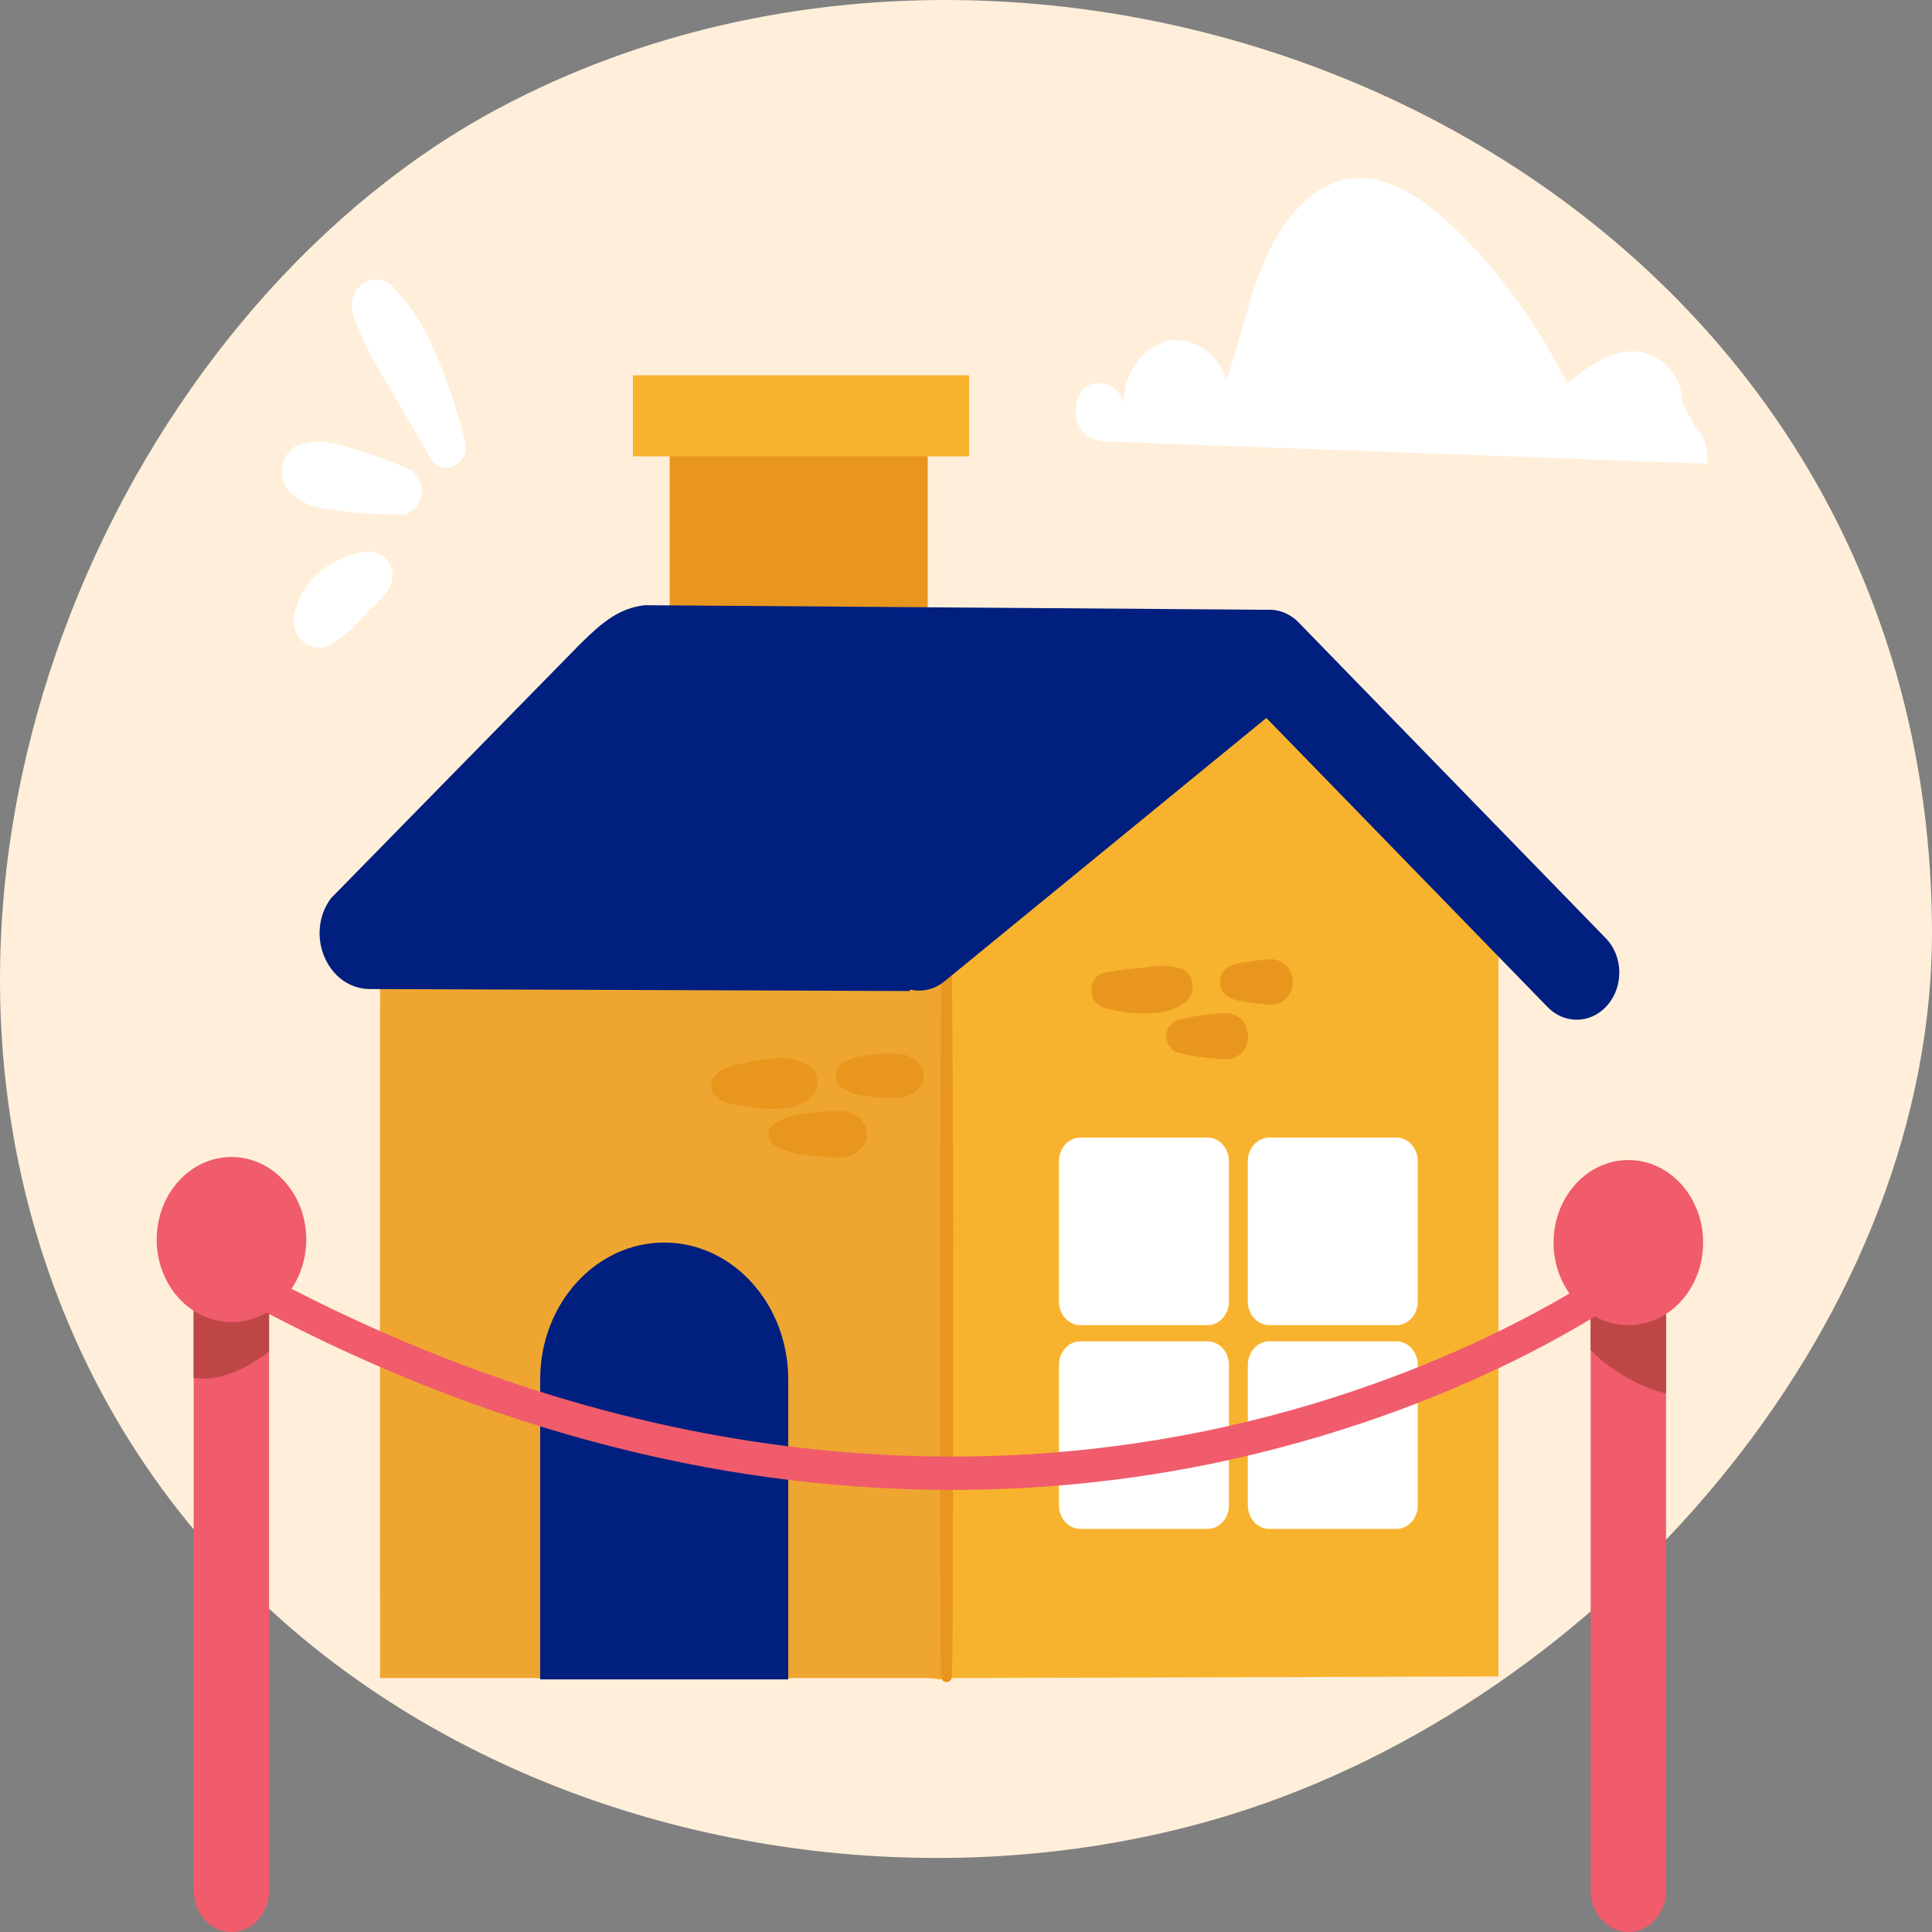
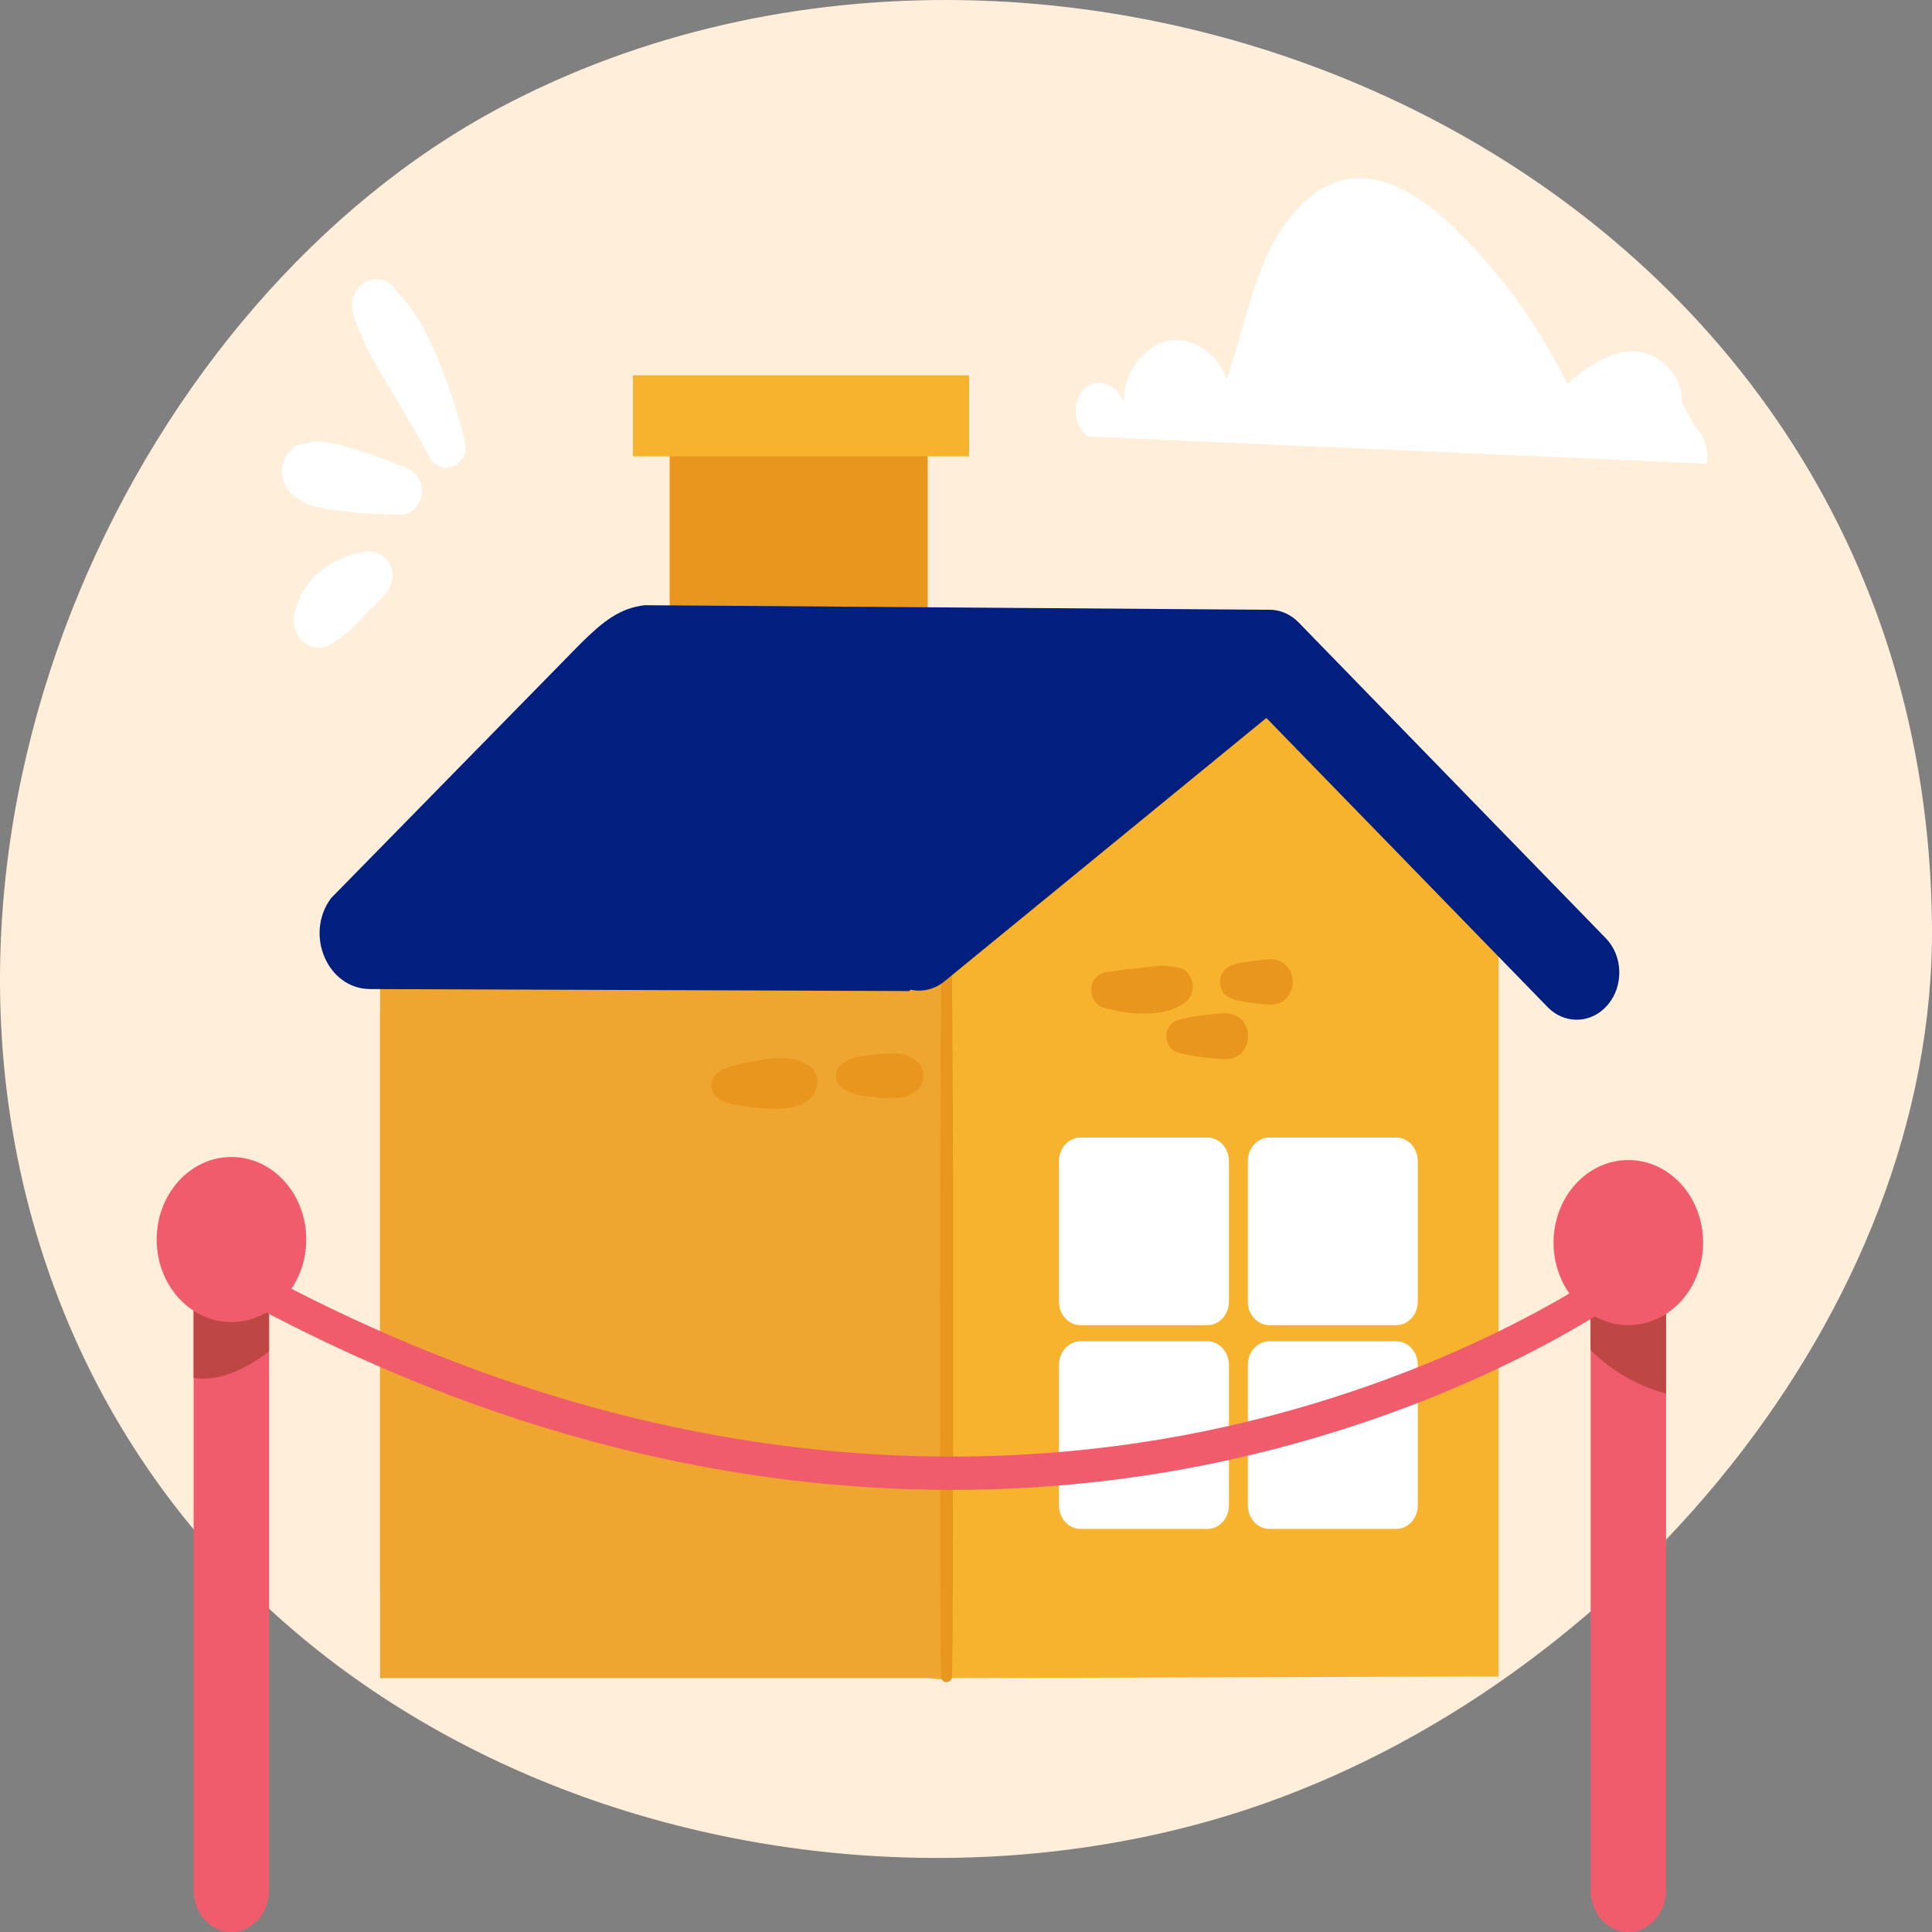
<svg xmlns="http://www.w3.org/2000/svg" width="75" height="75" viewBox="0 0 75 75" fill="none">
  <rect x="0" y="0" width="75" height="75" fill="#808080" stroke="none" />
  <path d="M48.415 70.239C62.809 65.484 75.146 50.938 74.999 35.901C74.707 6.262 41.525 -7.594 19.386 4.191C5.442 11.612 -4.346 31.756 1.949 49.545C8.833 68.996 31.479 75.834 48.415 70.239Z" fill="#FFEFDA" />
  <path d="M26.233 30.941H35.785V17.159H26.233V30.941Z" fill="#E9961E" />
  <path d="M36.015 31.2H25.996V16.902H36.015V31.2ZM26.463 30.685H35.551V17.414H26.463V30.685Z" fill="#E9961E" />
  <path d="M14.754 39.275V61.845L36.464 65.198L36.813 65.144L58.172 65.079V35.627L46.96 24.98L14.754 39.275Z" fill="#F8B32E" />
  <path d="M46.876 52.07H41.941C41.481 52.07 41.109 52.481 41.109 52.988V58.435C41.109 58.941 41.481 59.352 41.941 59.352H46.876C47.335 59.352 47.707 58.941 47.707 58.435V52.988C47.707 52.481 47.335 52.07 46.876 52.07Z" fill="white" />
  <path d="M54.208 52.07H49.273C48.813 52.07 48.441 52.481 48.441 52.988V58.435C48.441 58.941 48.813 59.352 49.273 59.352H54.208C54.667 59.352 55.039 58.941 55.039 58.435V52.988C55.039 52.481 54.667 52.07 54.208 52.07Z" fill="white" />
  <path d="M14.754 37.05V65.144H36.813V32.105L14.754 37.05Z" fill="#EFA630" />
-   <path d="M25.784 48.236C28.441 48.236 30.599 50.618 30.599 53.55V65.194H20.969V53.55C20.969 50.618 23.127 48.236 25.784 48.236Z" fill="#001F7F" />
  <path d="M24.57 17.715H37.621V14.569L24.57 14.569V17.715Z" fill="#F8B32E" />
  <path d="M36.957 65.079C36.981 63.931 36.984 62.783 36.987 61.635C36.995 59.469 36.997 57.303 37 55.135C37 52.59 37.005 50.045 37.003 47.501C37.003 45.252 36.987 43.006 36.976 40.757C36.968 39.447 36.96 38.136 36.946 36.828C36.946 36.763 36.946 36.698 36.946 36.633C36.946 36.352 36.55 36.352 36.55 36.633C36.55 37.781 36.531 38.929 36.523 40.077C36.512 42.243 36.499 44.409 36.491 46.578C36.485 49.122 36.491 51.667 36.491 54.211C36.491 56.46 36.493 58.706 36.501 60.955C36.507 62.266 36.501 63.576 36.531 64.884L36.536 65.079C36.542 65.375 36.946 65.375 36.955 65.079H36.957Z" fill="#E9961E" />
  <path d="M61.206 39.585C60.801 39.585 60.396 39.423 60.077 39.094L49.16 27.871L36.662 38.097C35.927 38.698 34.89 38.526 34.345 37.718C33.801 36.907 33.954 35.762 34.689 35.162L48.294 24.03C48.935 23.504 49.825 23.56 50.41 24.161L62.334 36.419C63.005 37.106 63.039 38.263 62.417 39.002C62.09 39.39 61.648 39.585 61.206 39.585Z" fill="#001F7F" />
  <path d="M35.295 38.472L14.37 38.395C12.719 38.395 11.807 36.279 12.85 34.868L22.539 24.983C23.416 24.119 24.051 23.61 25.027 23.494L49.316 23.672L35.295 38.472Z" fill="#001F7F" />
-   <path d="M65.289 15.634C65.35 14.524 64.358 13.648 63.415 13.639C62.471 13.63 61.608 14.243 60.841 14.897C59.723 12.639 58.262 10.615 56.517 8.908C55.265 7.698 53.707 6.606 52.123 6.997C50.758 7.325 49.723 8.668 49.093 10.13C48.463 11.589 48.155 13.207 47.616 14.737C47.267 13.687 46.291 13.056 45.291 13.237C44.3 13.527 43.613 14.518 43.621 15.651C43.466 15.071 42.913 14.737 42.388 14.909C42.283 14.944 42.184 14.998 42.093 15.066C41.654 15.548 41.651 16.332 42.088 16.817C42.131 16.864 42.174 16.906 42.222 16.944C42.498 17.092 42.804 17.16 43.112 17.143L66.256 18.001C66.342 17.465 66.171 16.921 65.806 16.554" fill="white" />
+   <path d="M65.289 15.634C65.35 14.524 64.358 13.648 63.415 13.639C62.471 13.63 61.608 14.243 60.841 14.897C59.723 12.639 58.262 10.615 56.517 8.908C55.265 7.698 53.707 6.606 52.123 6.997C50.758 7.325 49.723 8.668 49.093 10.13C48.463 11.589 48.155 13.207 47.616 14.737C47.267 13.687 46.291 13.056 45.291 13.237C44.3 13.527 43.613 14.518 43.621 15.651C43.466 15.071 42.913 14.737 42.388 14.909C42.283 14.944 42.184 14.998 42.093 15.066C41.654 15.548 41.651 16.332 42.088 16.817C42.131 16.864 42.174 16.906 42.222 16.944L66.256 18.001C66.342 17.465 66.171 16.921 65.806 16.554" fill="white" />
  <path d="M61.749 48.234V73.385C61.749 74.278 62.406 75.001 63.213 75.001C64.022 75.001 64.676 74.275 64.676 73.385V48.234H61.746H61.749Z" fill="#F05C6C" />
  <path d="M61.746 48.9V52.412C62.572 53.234 63.591 53.814 64.676 54.098V49.423C64.255 49.145 63.81 48.911 63.328 48.802C62.8 48.678 62.255 48.719 61.746 48.9Z" fill="#BE4746" />
  <path d="M7.518 48.234V73.385C7.518 74.278 8.175 75.001 8.982 75.001C9.792 75.001 10.446 74.275 10.446 73.385V48.234H7.516H7.518Z" fill="#F05C6C" />
  <path d="M7.516 48.233V53.491C7.945 53.556 8.39 53.503 8.8 53.367C9.392 53.181 9.931 52.843 10.446 52.468V48.988C10.341 48.917 10.229 48.852 10.119 48.793C9.69 48.553 9.245 48.34 8.784 48.23H7.518L7.516 48.233Z" fill="#BE4746" />
  <path d="M63.212 51.442C64.816 51.442 66.115 50.008 66.115 48.238C66.115 46.468 64.816 45.033 63.212 45.033C61.608 45.033 60.309 46.468 60.309 48.238C60.309 50.008 61.608 51.442 63.212 51.442Z" fill="#F05C6C" />
  <path d="M8.985 51.323C10.589 51.323 11.889 49.888 11.889 48.118C11.889 46.349 10.589 44.914 8.985 44.914C7.382 44.914 6.082 46.349 6.082 48.118C6.082 49.888 7.382 51.323 8.985 51.323Z" fill="#F05C6C" />
  <path d="M36.942 57.838C29.02 57.838 19.337 56.001 8.715 50.074L9.243 48.92C25.136 57.788 38.865 57.329 47.586 55.382C57.044 53.272 62.821 49.003 62.878 48.961L63.537 50.032C63.296 50.213 57.548 54.468 47.875 56.64C44.8 57.329 41.117 57.838 36.945 57.838H36.942Z" fill="#F05C6C" />
  <path d="M18.048 17.136C17.775 16.038 17.44 14.988 17.008 13.952C16.804 13.467 16.582 12.976 16.322 12.526C16.027 12.014 15.646 11.582 15.268 11.147C14.941 10.768 14.386 10.753 14.022 11.064C13.627 11.399 13.571 11.937 13.778 12.416C13.984 12.896 14.166 13.408 14.426 13.866C14.668 14.295 14.922 14.715 15.172 15.139C15.686 16.008 16.204 16.881 16.692 17.769C17.123 18.559 18.276 18.047 18.051 17.136H18.048Z" fill="white" />
  <path d="M15.769 18.162C15.169 17.925 14.574 17.679 13.957 17.496C13.659 17.407 13.357 17.295 13.051 17.244C12.828 17.209 12.576 17.138 12.354 17.135C12.131 17.132 11.887 17.206 11.665 17.253C11.284 17.336 11.003 17.765 10.954 18.162C10.901 18.602 11.088 19.014 11.426 19.25C11.625 19.39 11.818 19.54 12.048 19.611C12.185 19.653 12.33 19.685 12.469 19.718C12.861 19.807 13.268 19.833 13.665 19.881C14.29 19.955 14.917 19.963 15.544 19.981C15.962 19.993 16.316 19.617 16.37 19.177C16.429 18.7 16.166 18.315 15.769 18.159V18.162Z" fill="white" />
  <path d="M14.636 21.465C14.4 21.361 14.148 21.429 13.907 21.471C13.795 21.491 13.679 21.509 13.572 21.551C13.285 21.669 12.977 21.793 12.717 21.977C12.623 22.042 12.532 22.113 12.443 22.184C12.325 22.281 12.189 22.37 12.092 22.494C11.996 22.619 11.915 22.743 11.829 22.867C11.792 22.921 11.757 22.974 11.722 23.027C11.642 23.154 11.599 23.296 11.545 23.441C11.505 23.557 11.467 23.672 11.433 23.791C11.384 23.962 11.39 24.19 11.433 24.359C11.489 24.583 11.615 24.773 11.781 24.915C12.081 25.169 12.527 25.226 12.859 24.998C12.939 24.942 13.02 24.891 13.103 24.841C13.264 24.743 13.4 24.61 13.545 24.486L13.315 24.681C13.384 24.622 13.454 24.566 13.524 24.509C13.685 24.382 13.795 24.27 13.926 24.125C14.047 23.992 14.173 23.861 14.296 23.731C14.419 23.601 14.553 23.492 14.671 23.361C14.73 23.296 14.792 23.231 14.854 23.166C14.886 23.137 14.918 23.107 14.947 23.074C15.084 22.929 15.13 22.79 15.199 22.601L15.114 22.826L15.124 22.799C15.199 22.657 15.237 22.503 15.237 22.338C15.242 22.213 15.218 22.095 15.165 21.985C15.057 21.707 14.878 21.565 14.628 21.459L14.636 21.465Z" fill="white" />
  <path d="M46.876 44.16H41.941C41.481 44.16 41.109 44.571 41.109 45.077V50.525C41.109 51.031 41.481 51.442 41.941 51.442H46.876C47.335 51.442 47.707 51.031 47.707 50.525V45.077C47.707 44.571 47.335 44.16 46.876 44.16Z" fill="white" />
  <path d="M54.208 44.16H49.273C48.813 44.16 48.441 44.571 48.441 45.077V50.525C48.441 51.031 48.813 51.442 49.273 51.442H54.208C54.667 51.442 55.039 51.031 55.039 50.525V45.077C55.039 44.571 54.667 44.16 54.208 44.16Z" fill="white" />
  <path d="M42.827 39.112C43.326 39.257 43.83 39.345 44.347 39.348C44.631 39.348 44.924 39.331 45.202 39.274C45.481 39.218 45.741 39.097 45.977 38.934C46.213 38.771 46.334 38.496 46.296 38.197C46.261 37.922 46.074 37.644 45.816 37.582C45.658 37.544 45.497 37.523 45.337 37.499L45.54 37.529C45.387 37.505 45.237 37.481 45.082 37.487C44.98 37.49 44.878 37.502 44.776 37.514C44.58 37.535 44.385 37.558 44.192 37.582C43.945 37.611 43.701 37.623 43.455 37.665C43.406 37.674 43.358 37.682 43.31 37.691C43.264 37.7 43.114 37.739 43.299 37.691C43.2 37.715 43.093 37.718 42.993 37.73C42.674 37.765 42.414 37.969 42.369 38.339C42.328 38.677 42.516 39.02 42.824 39.109L42.827 39.112Z" fill="#E9961E" />
  <path d="M47.434 38.429C47.536 38.695 47.874 38.81 48.115 38.855C48.325 38.893 48.539 38.929 48.751 38.95L49.204 38.994C49.408 39.015 49.617 38.985 49.796 38.87C50.161 38.633 50.295 38.103 50.086 37.695C49.93 37.393 49.641 37.236 49.333 37.236C49.247 37.236 49.161 37.248 49.075 37.257C48.869 37.278 48.665 37.298 48.459 37.331C48.306 37.355 48.145 37.37 47.995 37.417C47.885 37.452 47.772 37.482 47.673 37.547C47.574 37.612 47.491 37.698 47.434 37.81C47.383 37.905 47.359 38.009 47.359 38.118C47.359 38.228 47.386 38.331 47.434 38.426V38.429Z" fill="#E9961E" />
  <path d="M45.706 40.849C46.057 40.953 46.416 41.015 46.778 41.053L47.244 41.103C47.319 41.112 47.395 41.121 47.469 41.121C47.507 41.121 47.545 41.121 47.582 41.121C47.668 41.121 47.751 41.112 47.834 41.089C47.909 41.053 47.984 41.021 48.057 40.985C48.306 40.867 48.451 40.506 48.451 40.228C48.451 39.949 48.306 39.588 48.057 39.47C47.89 39.39 47.786 39.337 47.601 39.334C47.563 39.334 47.526 39.334 47.488 39.334C47.405 39.334 47.327 39.343 47.244 39.352L46.778 39.402C46.416 39.441 46.057 39.5 45.706 39.606C45.467 39.677 45.263 39.949 45.274 40.23C45.285 40.512 45.448 40.778 45.706 40.855V40.849Z" fill="#E9961E" />
  <path d="M27.857 42.615C27.773 42.556 27.797 42.582 27.931 42.686C27.993 42.718 28.058 42.745 28.122 42.772C28.173 42.792 28.226 42.813 28.277 42.828C28.401 42.861 28.532 42.875 28.658 42.899C28.964 42.955 29.267 42.997 29.575 43.026C29.83 43.05 30.098 43.056 30.352 43.035C30.54 43.02 30.741 43.002 30.924 42.943C31.082 42.893 31.256 42.789 31.395 42.692C31.822 42.399 31.875 41.639 31.395 41.357C31.06 41.162 30.73 41.067 30.352 41.07C30.031 41.07 29.696 41.118 29.377 41.171C29.116 41.215 28.862 41.272 28.604 41.34C28.478 41.372 28.347 41.399 28.224 41.449C28.141 41.482 28.055 41.523 27.977 41.565C27.889 41.612 27.827 41.683 27.755 41.754C27.637 41.866 27.599 42.053 27.618 42.215C27.639 42.399 27.725 42.508 27.854 42.615H27.857Z" fill="#E9961E" />
-   <path d="M30.181 44.532C30.403 44.632 30.61 44.718 30.846 44.769C31.111 44.825 31.382 44.851 31.653 44.875C32.184 44.916 32.843 45.07 33.304 44.703C33.511 44.538 33.653 44.325 33.653 44.032C33.653 43.739 33.511 43.523 33.304 43.36C32.843 42.993 32.184 43.147 31.653 43.188C31.385 43.209 31.111 43.239 30.846 43.295C30.61 43.345 30.401 43.428 30.181 43.532C29.993 43.617 29.824 43.786 29.832 44.035C29.84 44.283 29.977 44.446 30.181 44.538V44.532Z" fill="#E9961E" />
  <path d="M32.696 42.239C32.903 42.378 33.115 42.47 33.353 42.511C33.592 42.553 33.841 42.582 34.085 42.606C34.281 42.627 34.479 42.621 34.678 42.627C34.822 42.63 35.021 42.612 35.152 42.574C35.283 42.535 35.426 42.443 35.541 42.366C35.951 42.085 35.951 41.44 35.541 41.159C35.426 41.079 35.281 40.99 35.152 40.952C35.023 40.914 34.817 40.896 34.678 40.899C34.482 40.905 34.281 40.899 34.085 40.919C33.839 40.943 33.597 40.973 33.353 41.014C33.109 41.056 32.903 41.147 32.696 41.286C32.372 41.502 32.372 42.023 32.696 42.239Z" fill="#E9961E" />
</svg>